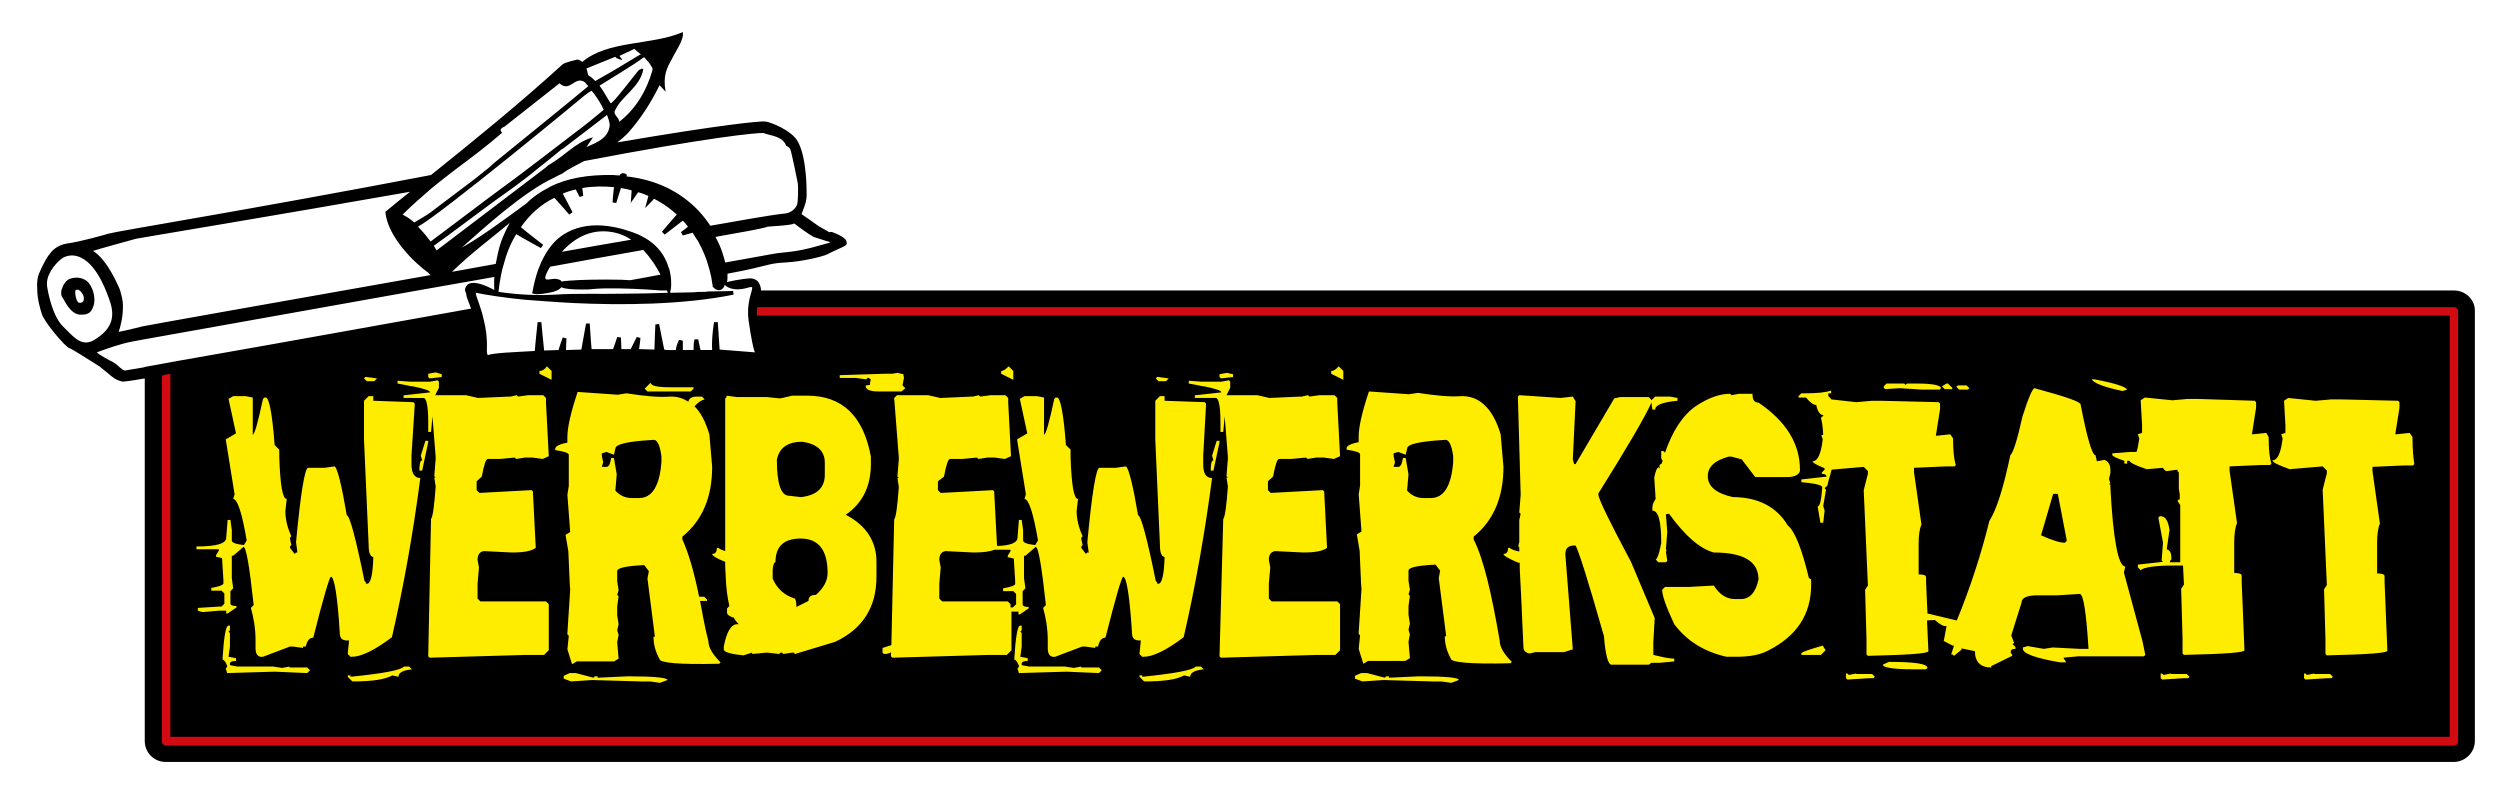
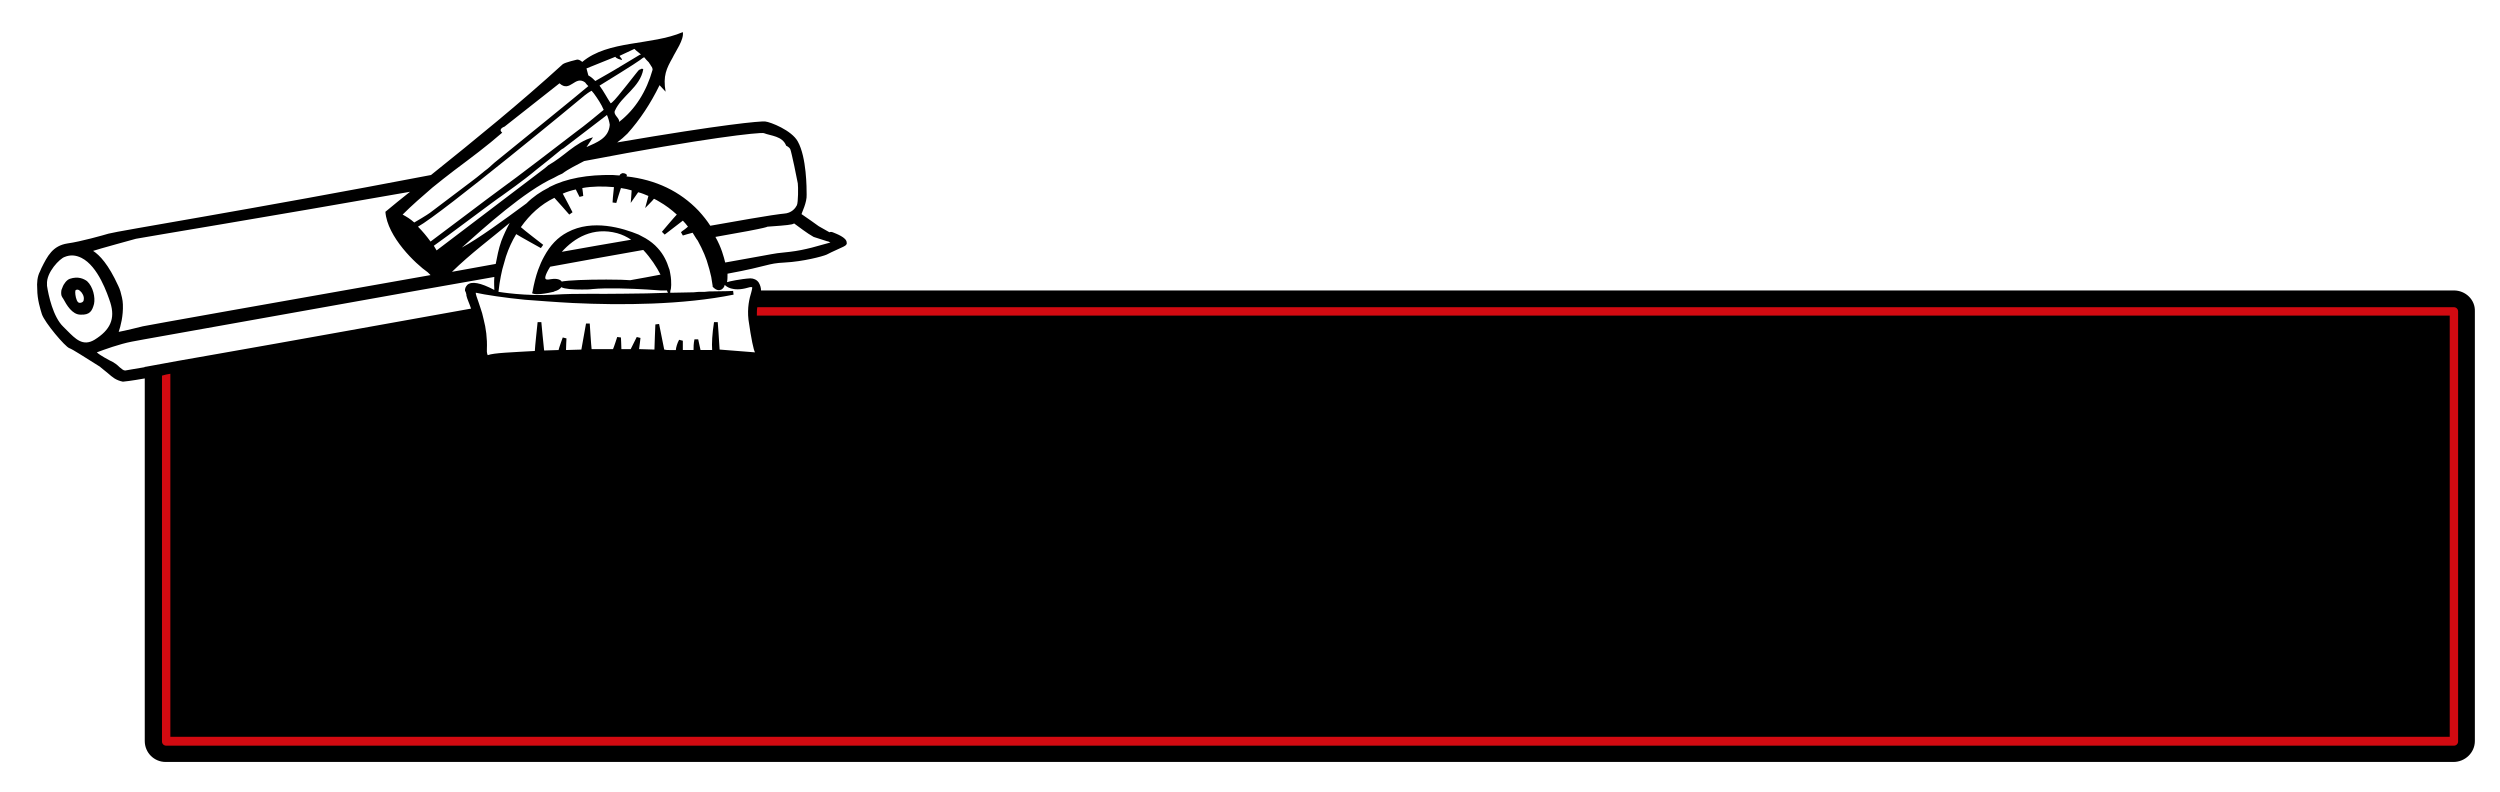
<svg xmlns="http://www.w3.org/2000/svg" version="1.1" x="0px" y="0px" viewBox="0 0 537.1 170.2" style="enable-background:new 0 0 537.1 170.2;" xml:space="preserve">
  <style type="text/css">
	.st0{fill:#D20A11;}
	.st1{fill:#FFED00;}
</style>
  <g id="Hintergrund">
</g>
  <g id="Vordergrund">
</g>
  <g id="Hilfslinien_anzeigen">
    <g>
      <path d="M527.2,62.4H163.5c0-0.6-0.2-1.2-0.5-1.7c-0.4-0.6-1.1-0.9-1.8-0.9c-1.9,0.1-4.8,0.7-4.9,0.8c0,0-0.1,0-0.1,0    c0.1-0.5,0.1-1.2,0.1-1.8c9.2-1.7,8.4-2.2,12.3-2.4c3.9-0.2,8.1-1.3,9-1.7c0,0,1-0.5,1-0.5l2.6-1.2c0.7-0.3,0.8-0.7,0.7-0.9    c0-1.1-2.3-1.9-3-2.2c-0.3-0.1-0.5-0.1-0.7,0c-0.2-0.1-2.3-1.3-2.3-1.3s-3.2-2.3-3.7-2.6c0-0.2,1.2-2.5,1.1-4.2    c0-1.3,0-8-1.9-11.4c-1.3-2.4-5.9-4.2-7-4.3c-1.1-0.1-9,0.6-31.8,4.5c0.8-0.6,1.5-1.2,2.2-1.9c2.7-3,5-6.5,6.9-10.4l1.3,1.4    c-0.6-3.4,0.2-5,1.5-7.3c0.6-1.3,2.5-3.9,2.2-5.5c-6.8,2.9-16,1.7-21.6,6.4c-0.5-0.4-0.8-0.5-1.1-0.5c0,0-2.6,0.6-3.1,1    c-9.1,8.3-18.7,16.1-28.3,23.8C54,45,25.4,49.6,23.3,50.2l0,0c-1,0.3-5.9,1.7-8.8,2.1c-3.2,0.5-4.3,2.7-5.6,5.3l-0.3,0.7    c-0.6,1.1-0.7,2.5-0.6,3.8C8,64.4,8.7,66.5,9,67.5c0.6,1.8,5,7,5.9,7.3c0.3,0.1,1.2,0.6,2.3,1.3l4.3,2.7c0,0,0.1,0.1,0.1,0.1    l1.6,1.3c0.9,0.8,1.7,1.5,3.2,1.8c0.2,0,1.9-0.2,4.7-0.7v77.9c0,2.5,2,4.5,4.5,4.5h491.5c2.5,0,4.6-2,4.6-4.5V66.9    C531.8,64.4,529.7,62.4,527.2,62.4z M174.8,50.9c0,0,2.8,0.9,2.8,0.9c0,0,0.4,0.1,0.4,0.1s0.2,0.1,0.4,0.2c-0.8,0.2-4,1.1-4,1.1    c-1.6,0.4-3,0.7-4.7,0.9l-2.7,0.3c-1.4,0.2-3.8,0.7-11.2,2c-0.3-1.2-0.8-3.2-2.1-5.5c12.7-2.2,10.9-2.2,11.2-2.2    c1.4-0.1,4.4-0.3,5.2-0.5c0,0,0.4-0.1,0.5-0.2C171.3,48.5,173.5,50.2,174.8,50.9z M164.1,28.6c1.5,0.6,4,0.6,4.8,2.7    c0,0,0.7,0.3,0.9,0.8c0.2,0.4,1.5,6.6,1.6,7.3c0.1,0.7,0.1,4.1-0.2,4.7c-0.3,0.6-1.1,1.7-2.8,1.8c-0.8,0.1-1.2,0-15.8,2.6    c-0.7-1.1-1.5-2.1-2.5-3.2c-4-4.2-9.2-6.7-15.5-7.4c0,0,0.1-0.3,0.1-0.3l-0.2-0.2c-0.3-0.2-0.6-0.2-0.8-0.2    c-0.2,0.1-0.5,0.2-0.6,0.5c-0.5,0-1-0.1-1.4-0.1c-5.4-0.1-10,0.7-13.7,2.6c0,0,0,0,0,0c0,0-0.1,0.1-0.1,0.1    c-1.8,0.9-3.4,2-4.8,3.4c-4.9,3.6-10.2,7.5-13.9,9.5C104,48.9,112.8,41,119,38.2c0.7-0.4,1.3-0.7,1.8-0.9c1.3-1,3.2-1.9,4.7-2.7    C151.6,29.6,163.1,28.4,164.1,28.6z M129.7,23.6c-1.7,1.4-4.1,3.4-5.9,4.7c-2.6,2-13.4,10.3-16.1,12.2    c-2.5,1.8-13.8,10.4-15.2,11.4c-0.8-1.1-1.7-2.2-2.7-3.2c5.1-2.8,35-27.5,35.8-28.2c0.4-0.3,0.9-0.7,1.5-1l0.5,0.6l0,0    C128.4,21.2,129.2,22.4,129.7,23.6z M107.9,42c0.8-0.6,4.3-3,7.4-5.6c1.8-1.4,3.5-2.8,4.6-3.7c0.5-0.4,0.8-0.7,1.1-0.8l9.4-7.2    c0.3,0.7,0.5,1.4,0.6,2.1c-0.2,2.9-2.8,3.8-5,4.8l1.4-2.1c-1.9,0.5-3.5,1.6-5.1,2.8c-1.4,1.1-2.9,2.3-4.5,3.2l-0.7,0.6L93.8,53.8    c-0.2-0.4-0.4-0.6-0.6-1C95.4,51.3,106.5,42.9,107.9,42z M109.5,47.9c-0.7,1.3-1.3,2.6-1.8,3.9c-0.6,1.7-0.9,3.4-1.2,4.9    c-3.1,0.6-6.3,1.1-9.4,1.7C101.1,54.5,105.4,51.3,109.5,47.9z M139.3,13.3c0.1,0.1,0.2,0.2,0.2,0.3c0,0,0.1,0.1,0.1,0.1    c0.1,0.2,0.2,0.3,0.3,0.5c0,0,0,0.1,0.1,0.1c0.1,0.2,0.2,0.4,0.2,0.7c-1.3,4.6-3.7,8.5-7.2,11.2c0.2-0.8-1.3-1.5-0.9-2.4    c1.4-3.2,5.4-5,6.1-8.9c-0.1-0.1-0.1-0.1-0.2-0.1c0,0,0,0,0,0c0-0.2-0.5,0.2-0.7,0.2c-0.2,0.1-4.8,6.2-5.7,6.9    c-0.1,0.1-0.2,0.2-0.4,0.3c-0.8-1.2-1.5-2.6-2.4-3.8c1-0.6,8.1-5,8.7-5.5c0.3-0.2,0.6-0.5,0.9-0.6C138.7,12.7,139,13,139.3,13.3z     M132.2,12.2c0.2,0.4,1.1,0.6,1.4,0.7c0.1-0.3-0.4-0.6-0.5-0.9l3.2-1.5c0.2,0.2,0.5,0.5,0.8,0.7c0,0,0,0,0,0    c0.2,0.2,0.4,0.3,0.6,0.5c-0.1,0-0.2,0.1-0.3,0.1c-0.7,0.4-6.1,3.7-6.7,4c-0.5,0.3-2.3,1.3-2.8,1.6c-0.5-0.5-0.8-0.8-1.5-1.2    l-0.4-1.5L132.2,12.2z M92.9,40.3c1.5-1.2,3.1-2.5,4.7-3.7c3.6-2.7,7.1-5.3,10.3-8.1c-1-0.8,0.5-1.3,0.5-1.3l11.8-9.3    c2.3,2.1,3.3-1.8,5.5-0.2c0.2,0.3,0.4,0.5,0.7,0.8c-2.1,1.8-14.7,12-19.5,15.9c-0.8,0.6-1.9,1.7-2.2,1.9c-0.6,0.4-1.8,1.5-3.3,2.6    c-3.6,2.7-8.6,6.5-9,6.8c-0.5,0.4-3.2,2-3.4,2.1c-0.9-0.8-1.6-1.2-2.5-1.7C88.5,44.1,90.7,42.2,92.9,40.3z M29.2,51.3    c2.1-0.4,28.8-4.8,58.9-10.1c-1.8,1.4-3.6,2.9-5.3,4.3c0.4,5.4,6.5,11.2,9.1,13c0.2,0.2,0.4,0.4,0.6,0.6    C60.2,64.8,31,70,30.7,70.1c0,0-4,1-5.2,1.2c0.4-1.2,1-3.4,0.9-5.9c0-0.5-0.1-1-0.2-1.5c-0.2-0.9-0.4-1.7-0.8-2.5    c-2.1-4.6-4-6.6-5.4-7.5C20.8,53.6,29.2,51.3,29.2,51.3z M14.4,71c0,0-0.8-0.8-0.8-0.8c-2.2-2.1-3.2-6.8-3.5-8.8l0-0.3    c-0.2-2.6,2.8-5.6,3.8-5.9c1.2-0.5,2.4-0.4,3.6,0.2c3.6,1.8,5.6,7.8,6.2,9.6c1.1,3.5,0,5.9-3.4,8C17.8,74.5,16.2,72.8,14.4,71z     M100.2,63.3c0,0.1,0,0.1,0,0.2c0.1,0.4,0.2,0.7,0.4,1.2c0.2,0.5,0.4,1,0.6,1.6c-19.6,3.5-39.4,7.1-53.7,9.6    c-6.9,1.2-12.5,2.2-16.2,2.9c-0.1,0-0.2,0-0.3,0.1c-2.5,0.4-4,0.7-4.1,0.7c-0.4,0-0.7-0.3-1.2-0.7c0,0,0,0,0,0    c-0.5-0.5-1.1-1-2.2-1.5c-0.8-0.4-1.4-0.8-1.9-1.1c-0.3-0.2-0.6-0.4-0.8-0.6c1.6-0.6,4.9-1.8,7.5-2.3c0.1,0,1.1-0.2,2.7-0.5    c7.9-1.4,31.9-5.7,58.2-10.4c5.6-1,11.3-2,17-3c-0.1,1.3,0,2.3,0,2.8c-3-1.6-4.9-1.9-5.8-1.1c-0.2,0.2-0.3,0.4-0.4,0.6    c-0.1,0.2-0.1,0.4-0.1,0.7v0C100.1,62.7,100.1,63,100.2,63.3z M154.6,75.1c-0.1-2-0.4-5.9-0.4-5.9l-0.8,0c-0.4,2.6-0.5,4.6-0.4,6    l-2.5,0c-0.2-0.9-0.5-2.3-0.5-2.3l-0.8,0c-0.2,0.9-0.2,1.7-0.2,2.3l-2.3,0c0-0.7,0-2,0-2l-0.8-0.2c-0.2,0.4-0.4,0.8-0.5,1.2    c-0.1,0.4-0.2,0.7-0.2,1l-1.4,0c-0.4,0-0.7,0-1.1-0.1c-0.1-0.6-1.1-5.5-1.1-5.5l-0.8,0.1c0,0-0.2,4.7-0.2,5.4    c-1.1,0-2.2-0.1-3.3-0.1c0.1-0.6,0.3-2.4,0.3-2.4l-0.8-0.2c0,0-1.1,2.2-1.3,2.6c-0.4,0-1.5,0-2,0c0-0.6-0.1-2.5-0.1-2.5l-0.8-0.1    c0,0-0.7,2.2-0.9,2.6c-1.5,0-3,0-4.6,0c-0.1-0.7-0.4-5.5-0.4-5.5l-0.8,0c0,0-0.9,5-1,5.6c-0.5,0-2.7,0.1-3.3,0.1    c0-0.6,0.1-2.5,0.1-2.5l-0.8-0.2c0,0-0.8,2.2-0.9,2.7c-0.4,0-2.5,0.1-3.1,0.1c-0.1-0.7-0.6-6.1-0.6-6.1l-0.8,0    c0,0-0.6,5.6-0.6,6.2c-5,0.3-8.8,0.4-10.1,0.9c-0.1,0-0.2-0.7-0.2-0.7c0-0.1,0-0.5,0-0.6c0.1-2.3-0.2-4.5-0.7-6.4    c-0.2-0.9-0.4-1.7-0.7-2.5c-0.1-0.4-0.3-0.8-0.4-1.2c-0.3-0.8-0.6-1.7-0.6-2c0,0,0,0,0.1,0c1.7,0.4,6.3,1.1,10.5,1.5    c2.8,0.2,6.4,0.5,10.3,0.7c10.4,0.5,23.7,0.4,34.5-1.8l-0.1-0.8c-0.1,0-1.7,0.1-4.4,0.1c-0.5,0-1.1,0-1.7,0.1c-0.2,0-0.3,0-0.5,0    c-0.6,0-1.2,0-1.9,0.1c0,0-0.1,0-0.1,0c-1.5,0-3.2,0.1-4.9,0.1c0-0.1,0-0.2,0-0.3c0-0.2,0.1-0.4,0.1-0.4c0,0,0.1-0.4,0.1-1    c0-0.6,0-1.4-0.2-2.4c-0.1-0.4-0.1-0.8-0.3-1.2c-0.4-1.3-1.1-2.9-2.4-4.3c-0.7-0.8-1.6-1.5-2.6-2.1c-0.5-0.3-1-0.5-1.5-0.8    c-3.4-1.4-9.9-3.4-15.3-0.5c-2.1,1.1-3.7,2.8-5,5.2c-0.5,0.9-0.9,1.8-1.3,2.9c-0.5,1.4-0.9,3-1.2,4.7l0,0l-0.1,0.3l0.3,0.1    c0.1,0.1,1.3,0.3,4.3-0.4c0.1,0,0.2-0.1,0.2-0.1c0.8-0.2,1.3-0.6,1.5-0.9c0.7,0.4,2.5,0.5,4.4,0.5c0.8,0,1.6,0,2.3-0.1    c3-0.3,8.4-0.1,11.7,0.1c1.7,0.1,2.9,0.2,2.9,0.2l0.7,0l0.7,0c0,0.1,0.1,0.3,0.2,0.5c-3,0.1-6.2,0.2-9.5,0.2    c-5,0.1-10.2-0.1-14.8,0.2c-6.2,0.4-12.1-0.6-12.1-0.6c0,0,0-0.1,0-0.1c0.1-1.1,0.3-2.2,0.5-3.3c0.2-1,0.4-1.9,0.7-2.8    c0.1-0.5,0.3-0.9,0.4-1.4c0.6-1.8,1.3-3.3,2.2-4.8c0.6,0.4,5.3,3,5.3,3l0.5-0.7c0,0-4.3-3.3-4.8-3.8c1.9-2.7,4.3-4.9,7.2-6.3    c0.4,0.4,3.2,3.6,3.2,3.6l0.7-0.5c0,0-1.7-3.3-2.1-4c0.9-0.4,1.9-0.7,2.8-0.9c0.2,0.4,0.8,1.6,0.8,1.6l0.8-0.2    c0,0-0.1-1.2-0.2-1.7c2.2-0.4,4.5-0.4,6.8-0.2c-0.2,1.6-0.3,3.2-0.3,3.3l0.8,0.1c0,0,0.8-2.7,1-3.2c0.8,0.1,1.6,0.3,2.3,0.5    c0,0.4-0.2,2.7-0.2,2.7s1.4-2,1.6-2.3c0.8,0.2,1.5,0.5,2.2,0.8c-0.1,0.4-0.7,2.6-0.7,2.6s1.7-1.7,1.9-2c0.4,0.2,0.8,0.4,1.1,0.6    c1.4,0.8,2.6,1.7,3.8,2.8c-0.5,0.5-3.2,3.7-3.2,3.7l0.6,0.6c0,0,0,0,0,0c0.1-0.1,3.4-2.6,3.9-3c0.4,0.4,0.8,0.9,1.1,1.3    c-0.3,0.3-1,0.8-1.3,1c-0.1,0.1-0.2,0.2-0.2,0.2l0.4,0.7c0,0,1.6-0.5,2.1-0.6c0.4,0.6,0.7,1.2,1.1,1.7c1.1,2,1.9,3.9,2.3,5.5    c0.3,0.9,0.4,1.6,0.6,2.3c0.2,1.2,0.3,1.9,0.3,1.9l0,0.2l0.1,0.1c0.8,0.8,1.4,0.7,1.8,0.5c0.3-0.2,0.6-0.5,0.7-1    c0,0,0.1,0.1,0.1,0.1c0.1,0.1,1.5,1.5,4.9,0.5c0.6-0.2,0.8-0.1,0.9-0.1c0,0.1,0,0.4-0.1,0.7c0,0.1-0.1,0.3-0.1,0.4    c-0.4,1.3-0.9,3.3-0.6,5.9c0.6,4.2,1.1,6.5,1.4,7L154.6,75.1z M138.2,53.7c1.6,1.7,2.9,3.7,3.7,5.3c-2.1,0.4-4.2,0.8-6.5,1.2    c-0.6,0-1.3-0.1-2-0.1c-4.1-0.1-8.8,0-11.2,0.2c-0.8,0.1-1.2,0.1-1.5,0.2c-0.4-0.6-1.5-0.7-2.5-0.5c-0.5,0.1-0.9,0.1-1-0.1    c-0.1-0.1-0.2-0.7,1-2.6C125.2,56,132,54.8,138.2,53.7z M120.7,54.1c2.7-3,6.7-5.4,11.9-4c1.1,0.3,2.1,0.8,3,1.4    C130.8,52.3,125.8,53.2,120.7,54.1z M15,59.9c-0.6,0.2-1.3,1-1.6,1.9l-0.2,0.5c-0.1,0.6-0.1,1.2,0.2,1.6l0.2,0.3    c0.7,1.3,1.9,3.4,3.7,3.4c2,0.1,2.5-0.8,2.9-2.3c0.3-1.4-0.2-3.7-1.5-4.9C18,59.9,16.8,59.3,15,59.9z M17.5,65    c-0.3,0.1-0.7,0.2-1-0.5c-0.3-0.7-0.4-1.7-0.3-2.1c0.3-0.3,0.7-0.2,1,0.1c0.5,0.4,0.9,1.2,0.8,1.8C18,64.7,17.8,64.9,17.5,65z" />
      <path class="st0" d="M527.2,66H162.7c-0.1,0.5-0.1,1.2-0.1,1.8h363.7v90.5H36.6v-78c-0.6,0.1-1.2,0.2-1.8,0.4v78.6    c0,0.5,0.4,0.9,0.9,0.9h491.5c0.5,0,0.9-0.4,0.9-0.9V66.9C528.1,66.4,527.7,66,527.2,66z" />
-       <path class="st1" d="M86.8,143.2c-0.7,0.8-4.6,1.5-11.5,2.2v-0.3h-0.6v0.3l1,1c4.2,0,7-0.4,8.6-1.3l1.3,0.3c0-0.9,1-1.4,2.9-1.6    l-0.6-0.6H86.8z M80.4,81.9l0.6-0.6L78.8,81h-0.3l-0.3,0.3l0.6,0.6H80.4z M88.4,99.8v-1.9L89.1,87v-0.3l-0.3-0.3l-8.6-0.3v-1h-1    l-1,1v8.3l1,22.7c0,1.6,0.3,2.4,1,2.6c-0.1,3.8-0.6,5.7-1.3,5.7h-0.3v-0.3l-0.3-0.3c-1.9-9.4-3.2-14.1-3.8-14.1    c-1.1-6.5-2-10.1-2.6-10.5l-2.2,0.3h-3.5c-0.7,0-1.6,5.3-2.6,16l0.3,2.2h-0.3l-0.3,0.3l-1-1.3v-0.3l0.3-0.3l-0.3-1.3v-0.3l0.3-0.3    c-0.9-1.9-1.3-3.8-1.3-5.4l0.3-2.6c-0.9,0-1.4-3-1.6-9v-1.6l-1-1c-0.5-6.8-1.2-10.2-1.9-10.2h-0.3l-0.3,0.3    c-1.1,5.1-1.8,7.6-2.2,7.7v-8l-1.6-0.3h-2.6l-1,0.6l1.6,7.4l-2.2,1.3l1.9,11.8l-0.3,1c0.9,0,1.9,3,2.9,8.9l-0.6,1    c-1.7-0.2-2.6-0.5-2.6-1v-2.2l-0.3-2.2h-0.6l-0.3,3.8c0,1.3-2.1,1.9-6.4,1.9v0.6h4.8v0.3l-0.6,1v0.3l1.3,0.3l0.3,4.8v0.6    c0,0.4-0.9,0.7-2.6,1v0.6h2.2l0.6,0.6v2.2l-0.6,0.6h-0.3l-4.8,0.3v0.6l1,0.3l3.5-0.3h1.6v0.6h0.3l1.9-1.3v-0.3    c-0.9,0-1.3-0.2-1.3-0.6V127l0.6-0.6l-0.3-2.2v-4.8h0.3l2.2-1.9c0.6,0,1.3,4.2,2.2,12.5l-0.6,0.6c0.6,2.1,1,4.4,1,7v1.6    c0,1.1,0.3,1.7,1,1.9h0.6l5.8-2.2h0.6l2.2,0.3v-0.3h0.6c0.3-1.3,0.8-1.9,1.6-1.9c2.2-8.7,3.5-13.1,3.8-13.1c0.7,0,1.4,4,1.9,12.1    c0,1.1,0.5,1.6,1.6,1.6H75l-0.3,2.9l0.6,0.6h0.3c2,0,4.9-1.4,8.6-4.2c2.6-11.3,4.6-22.7,6.1-34.2C89.1,102.7,88.4,101.7,88.4,99.8    z M90.4,97.9l0.3,1c-0.4,0-0.6,0.7-0.6,2.2h0.6L92,95v-0.3h-0.6L90.4,97.9z M62.2,143.2l-1.6,0.3l-1.9-0.3H51l-1.6-0.3v-0.3    c0-0.4,0.4-0.6,1.3-0.6v-0.6l-1.6-0.3l0.3-2.2v-2.9l-0.3-0.3l0.3-0.3v-1h-0.3c-0.6,0-1,2.4-1.3,7.3c0.3,0,0.6,0.4,1,1.3v0.3    l-0.3,0.3l0.3,1l10.2-0.3l7,0.3l0.6-0.6l-0.6-0.6H62.2z M115.9,79.7v0.6l2.6,1.3v-1.9l-1-1C117,79.4,116.5,79.7,115.9,79.7z     M103.5,102.4c0.5-2.6,0.9-3.8,1.3-3.8h2.6l3.2-0.3l0.3,0.3l1.9-0.3h1.6l2.2,0.3l1.3-0.6l-0.6-11.5v-1l-0.6-0.6h-3.2l-2.2,0.3    l-0.3-0.3l-1.3,0.3h-0.3l-6.7,0.3l-2.6-0.6h-6.6l0.8-1.6v-1.3l-0.3-0.3l-1.6,0.3h-3.2l-0.6,0l-0.5,0l-2.7-0.2v0.6    c1,0.2,1.8,0.3,2.6,0.5c0.3,0.1,0.5,0.1,0.7,0.1c2.4,0.5,3.7,0.9,3.7,1.3l-5.4,0.6h-0.3v0.6H91c0.6,0,1,1.7,1,5.1v2.2h0.6l0.3-3.2    v-0.3l0.7,8.9v0.3l-0.3,3.8l0.3,0.3h-0.3l0.3,1.9c-0.3,4.1-0.6,6.5-1,7L92,141l0.3,0.3l20.8-0.6h3.8l1-1v-9.9l-0.6-0.6h-14.1    l-0.6-0.6v-3.2l0.3-3.5l-0.3-1.6c0-1.1,0.4-1.7,1.3-1.9l6.1,0.3c2.5,0,4.2-0.3,5.1-1l-0.6-11.8v-0.3l-0.3-0.3l-11.2,0.6l-0.6-0.6    v-1.9L103.5,102.4z M94.9,81v-0.6L93.6,80L92,80.3V81l0.3,0.3L94.9,81z M135.1,145.3h-0.3l-6.4,0.3v-0.3h-0.6l-0.3,0.3l-3.8-1    h-1.3l-1.3,0.6v0.6l1.6,0.6l4.5-0.3l10.5,0.3h1.9l2.2,0.3l1.6-0.6C143.4,145.6,140.6,145.3,135.1,145.3z M150.4,129.1h1.5v-0.3    l-0.6-0.6h-1.1c-1.1-5.4-2.3-9.5-3.6-12.3v-0.6c4.3-3.5,6.4-8.5,6.4-15l-0.6-7c-0.8-2.6-1.8-4.7-3.2-6c0.8-0.9,1.6-1.4,2.2-1.5    l-0.6-0.6h-1c-1.1,0-1.7,0.3-1.9,1v0.1c-1.1-0.7-2.3-1.1-3.6-1.1h-0.3c-2.4,0.2-5.5-0.1-9.4-0.7l-1.9,0.3l-8.6-0.6    c-1.5,4.5-2.2,7.7-2.2,9.6v1.3c-1.7,0.3-2.6,0.8-2.6,1.3v0.3c1.9,0.3,2.9,0.6,2.9,1v6.7l-0.3,1.9l0.6,8l-1,0.6l0.6,3.5l0.3,6.9    c0,0.4,0.1,0.9,0.1,1.4l-0.6,9.3v0.3l0.3,0.3l-0.3,2.9l1,3.2l1-0.6h8l1-0.6l-0.3-3.5l0.3-1.6l-0.3-1l0.3-1.3l-0.3-1.9v-1.9    l0.3-2.2l-0.3-0.3l0.3-1l-0.3-1.9v-2.2c0-0.7,1.9-1.1,5.8-1.3l1,1.3l-0.3,1.6l1.6,12.5h-0.3c0,1.6,0.4,3.2,1.3,4.8    c0,0.8,4.2,1.2,12.5,1h0.3l0.3-0.3c-1.7-1.7-2.6-3.2-2.6-4.5C151.3,134.3,150.9,131.6,150.4,129.1z M142.1,99.3    c-0.4,5.1-2,7.7-4.8,7.7h-1.6c-1.3,0-2.5-0.5-3.5-1.6l0.3-3.5l-0.6-3.5h-0.6c-0.2,1.3-0.5,1.9-1,1.9h-1l0.3-1l-0.3-1.3v-0.6l1-0.3    l1.6,0.6l0.3-1.3c0-1,2.8-1.6,8.3-1.9c0.7,0,1.3,1.2,1.6,3.5V99.3z M194.5,83.4l-0.6-0.6l0.3-1.6v-0.3l-0.1-0.1v-0.4l-1.3-0.3    l-1.1,0.2H190l-9.6,0.3v0.6h3.5l2.2,0.3l0.3-0.3h0.3l0.3,0.3l0.1,0c-0.1,0.3-0.2,0.7-0.2,1.2l-0.9,0.1v0.3c0.1,0.6,1,1,2.6,1h5.1    L194.5,83.4z M181.7,110.6c3.6-2.5,5.4-6.1,5.4-10.9v-1.6C185.5,89.4,181,85,173.4,85h-3.2l-2.6,0.6l-2.9-0.3h-6.4l-2.2-0.3v0.3    l-0.3,0.3v32.6l0,0.2c-0.6-0.2-1.1-0.4-1.5-0.7h-0.3c0,0.9-0.3,1.3-1,1.3c0,0.4,1,1,2.8,1.7c0,1,0,1.9,0.1,2.8v0.2h0    c0.1,2.7,0.4,4.8,0.8,6.5l-0.5,0.5v1c0,0.3,0.4,0.6,1.3,1l0.1-0.1c0.3,0.6,0.7,1.1,1.1,1.5h-0.3c-1.3,0-2.3,1.6-2.9,4.8v0.6    c0,0.6,1.4,1,4.2,1.3l1.9-0.6v0.3l3.2-0.3l2.6,0.3l0.3-0.3h0.3l0.3,0.3l1.9-0.3h0.3l0.3,0.3l8.6-2.6c6-2.8,8.9-7.5,8.9-14v-2.9    C188.4,116.5,186.2,112.9,181.7,110.6z M172.4,94.9c3.2,0.5,4.8,2,4.8,4.5v2.6c0,2.8-1.7,4.4-5.1,4.8l-2.6-0.3    c-1.7,0-2.6-2.6-2.6-7.7C167.4,96.2,169.2,94.9,172.4,94.9z M175.3,127.8c-1.1,0-1.6,0.4-1.6,1.3l-2.6,1.3c0-1.3-0.2-1.9-0.6-1.9    c-2.1-0.7-3.6-2.1-4.5-4.2v-1.9c0.1-1.1,0.3-1.6,0.6-1.6c0-3.4,1.8-5.1,5.4-5.1c3.8,0,5.8,2.4,5.8,7.4    C177.8,124.7,177,126.3,175.3,127.8z M148.4,84.1l0.6-0.6v-0.3H144c-2.8,0-4.2-0.3-4.2-1l-1.3,1.3l0.6,0.6H148.4z M217.7,79.7    l-1-1c-0.6,0.6-1.1,1-1.6,1v0.6l2.6,1.3V79.7z M258.5,99.8v-1.9l0.6-10.9v-0.3l-0.3-0.3l-8.6-0.3v-1h-1l-1,1v8.3l1,22.7    c0,1.6,0.3,2.4,1,2.6c-0.1,3.8-0.6,5.7-1.3,5.7h-0.3v-0.3l-0.3-0.3c-1.9-9.4-3.2-14.1-3.8-14.1c-1.1-6.5-2-10.1-2.6-10.5l-2.2,0.3    h-3.5c-0.7,0-1.6,5.3-2.6,16l0.3,2.2h-0.3l-0.3,0.3l-1-1.3v-0.3l0.3-0.3l-0.3-1.3v-0.3l0.3-0.3c-0.9-1.9-1.3-3.8-1.3-5.4l0.3-2.6    c-0.9,0-1.4-3-1.6-9v-1.6l-1-1c-0.5-6.8-1.2-10.2-1.9-10.2h-0.3l-0.3,0.3c-1.1,5.1-1.8,7.6-2.2,7.7v-8l-1.6-0.3h-2.6l-1,0.6    l1.6,7.4l-2.2,1.3l1.9,11.8l-0.3,1c0.9,0,1.9,3,2.9,8.9l-0.6,1c-1.7-0.2-2.6-0.5-2.6-1v-2.2l-0.3-2.2h-0.6l-0.3,3.8    c0,1.1-1.5,1.7-4.4,1.8l-0.6-11.4v-0.3l-0.3-0.3l-11.2,0.6l-0.6-0.6v-1.9l1.3-1c0.5-2.6,0.9-3.8,1.3-3.8h2.6l3.2-0.3l0.3,0.3    l1.9-0.3h1.6l2.2,0.3l1.3-0.6l-0.6-11.5v-1l-0.6-0.6h-3.2l-2.2,0.3l-0.3-0.3l-1.3,0.3h-0.3l-6.7,0.3l-2.6-0.6h-6.7l-0.6,0.6    l1,12.8v0.3l-0.3,3.8l0.3,0.3h-0.3l0.3,1.9c-0.3,4.1-0.6,6.5-1,7l-0.6,27l-1.9,0.6v1l0.3,0.3c0.7,0,1.2-0.1,1.5-0.4l0,0.9l0.3,0.3    l20.8-0.6h3.8l1-1v-8.3h1.5v0.6h0.3l1.9-1.3v-0.3c-0.9,0-1.3-0.2-1.3-0.6V127l0.6-0.6l-0.3-2.2v-4.8h0.3l2.2-1.9    c0.6,0,1.3,4.2,2.2,12.5l-0.6,0.6c0.6,2.1,1,4.4,1,7v1.6c0,1.1,0.3,1.7,1,1.9h0.6l5.8-2.2h0.6l2.2,0.3v-0.3h0.6    c0.3-1.3,0.8-1.9,1.6-1.9c2.2-8.7,3.5-13.1,3.8-13.1c0.7,0,1.4,4,1.9,12.1c0,1.1,0.5,1.6,1.6,1.6h0.3l-0.3,2.9l0.6,0.6h0.3    c2,0,4.9-1.4,8.6-4.2c2.6-11.3,4.6-22.7,6.1-34.2C259.1,102.7,258.5,101.7,258.5,99.8z M218.2,129.9l-0.6,0.6h-0.3l-0.2,0v-0.7    l-0.6-0.6h-14.1l-0.6-0.6v-3.2l0.3-3.5l-0.3-1.6c0-1.1,0.4-1.7,1.3-1.9l6.1,0.3c2,0,3.5-0.2,4.5-0.6h3.4v0.3l-0.6,1v0.3l1.3,0.3    l0.3,4.8v0.6c0,0.4-0.9,0.7-2.6,1v0.6h2.2l0.6,0.6V129.9z M250.5,81.9l0.6-0.6l-2.2-0.3h-0.3l-0.3,0.3l0.6,0.6H250.5z     M232.3,143.2l-1.6,0.3l-1.9-0.3h-7.7l-1.6-0.3v-0.3c0-0.4,0.4-0.6,1.3-0.6v-0.6l-1.6-0.3l0.3-2.2v-2.9l-0.3-0.3l0.3-0.3v-1h-0.3    c-0.6,0-1,2.4-1.3,7.3c0.3,0,0.6,0.4,1,1.3v0.3l-0.3,0.3l0.3,1l10.2-0.3l7,0.3l0.6-0.6l-0.6-0.6H232.3z M256.9,143.2    c-0.7,0.8-4.6,1.5-11.5,2.2v-0.3h-0.6v0.3l1,1c4.2,0,7-0.4,8.6-1.3l1.3,0.3c0-0.9,1-1.4,2.9-1.6l-0.6-0.6H256.9z M260.4,97.9    l0.3,1c-0.4,0-0.6,0.7-0.6,2.2h0.6L262,95v-0.3h-0.6L260.4,97.9z M286,79.7v0.6l2.6,1.3v-1.9l-1-1C287,79.4,286.5,79.7,286,79.7z     M264.9,81v-0.6l-1.3-0.3l-1.6,0.3V81l0.3,0.3L264.9,81z M273.5,102.4c0.5-2.6,0.9-3.8,1.3-3.8h2.6l3.2-0.3l0.3,0.3l1.9-0.3h1.6    l2.2,0.3l1.3-0.6l-0.6-11.5v-1l-0.6-0.6h-3.2l-2.2,0.3l-0.3-0.3l-1.3,0.3h-0.3l-6.7,0.3l-2.6-0.6h-6.6l0.8-1.6v-1.3l-0.3-0.3    l-1.6,0.3h-3.2l-0.6,0l-0.5,0l-2.7-0.2v0.6c1,0.2,1.8,0.3,2.6,0.5c0.3,0.1,0.5,0.1,0.7,0.1c2.4,0.5,3.7,0.9,3.7,1.3l-5.4,0.6h-0.3    v0.6h4.5c0.6,0,1,1.7,1,5.1v2.2h0.6l0.3-3.2v-0.3l0.7,8.9v0.3l-0.3,3.8l0.3,0.3h-0.3l0.3,1.9c-0.3,4.1-0.6,6.5-1,7L262,141    l0.3,0.3l20.8-0.6h3.8l1-1v-9.9l-0.6-0.6h-14.1l-0.6-0.6v-3.2l0.3-3.5l-0.3-1.6c0-1.1,0.4-1.7,1.3-1.9l6.1,0.3    c2.5,0,4.2-0.3,5.1-1l-0.6-11.8v-0.3l-0.3-0.3l-11.2,0.6l-0.6-0.6v-1.9L273.5,102.4z M316.6,115.9v-0.6c4.3-3.5,6.4-8.5,6.4-15    l-0.6-7c-1.6-5.3-4.3-8.1-8.1-8.2h-0.3c-2.4,0.2-5.5-0.1-9.4-0.7l-1.9,0.3l-8.6-0.6c-1.5,4.5-2.2,7.7-2.2,9.6v1.3    c-1.7,0.3-2.6,0.8-2.6,1.3v0.3c1.9,0.3,2.9,0.6,2.9,1v6.7l-0.3,1.9l0.6,8l-1,0.6l0.6,3.5l0.3,6.9c0,0.4,0.1,0.9,0.1,1.4l-0.6,9.3    v0.3l0.3,0.3l-0.3,2.9l1,3.2l1-0.6h8l1-0.6l-0.3-3.5l0.3-1.6l-0.3-1l0.3-1.3l-0.3-1.9v-1.9l0.3-2.2l-0.3-0.3l0.3-1l-0.3-1.9v-2.2    c0-0.7,1.9-1.1,5.8-1.3l1,1.3l-0.3,1.6l1.6,12.5h-0.3c0,1.6,0.4,3.2,1.3,4.8c0,0.8,4.2,1.2,12.5,1h0.3l0.3-0.3    c-1.7-1.7-2.6-3.2-2.6-4.5C320.4,127.2,318.7,120,316.6,115.9z M312.2,99.3c-0.4,5.1-2,7.7-4.8,7.7h-1.6c-1.3,0-2.5-0.5-3.5-1.6    l0.3-3.5l-0.6-3.5h-0.6c-0.2,1.3-0.5,1.9-1,1.9h-1l0.3-1l-0.3-1.3v-0.6l1-0.3l1.6,0.6l0.3-1.3c0-1,2.8-1.6,8.3-1.9    c0.7,0,1.3,1.2,1.6,3.5V99.3z M305.1,145.3h-0.3l-6.4,0.3v-0.3h-0.6l-0.3,0.3l-3.8-1h-1.3l-1.3,0.6v0.6l1.6,0.6l4.5-0.3l10.5,0.3    h1.9l2.2,0.3l1.6-0.6C313.5,145.6,310.7,145.3,305.1,145.3z M355.2,140.7v-2.8l0.3-5.1l-5.1-12.1c-4.7-8.8-7-13.6-7-14.4V106    c6.2-9.9,10-16.4,11.4-19.5L355,88h0.6c0-1,1.6-1.6,4.8-1.9v-0.6l-1.6-0.3h-3.2l-0.8,0.8v-0.1l-0.6-0.6h-6.1l-1.3,0.3l-8.3,14.1    h-0.3l-0.3-1l0.6-12.5l-0.6-1l-2.6,0.3l-8.9-0.6l-0.3,0.3l0.6,21.1l-0.3,3.8l0.3,0.3l-0.3,1.3v4.8c-0.1,0.3-0.2,0.6-0.2,0.9    l0.2,0.2v0.9c-0.9-0.2-1.6-0.4-2.1-0.8H324c0,0.9-0.3,1.3-1,1.3c0,0.4,1.1,1,3.2,1.9c0.1,0,0.2,0,0.3,0l0,1l0,0.2l0.4,8l0.1,2.4    l0.3,6.6c0,0.6,0.4,1.1,1.3,1.3l1.3-0.3h6.1l1.9-0.6l-1.6-20.4c0-1.3,0.6-1.9,1.9-1.9h0.3c0.6,1,2.7,7.5,6.1,19.5    c0.3,4,0.9,6.1,1.6,6.1h8c0.2-0.1,0.4-0.2,0.5-0.4h1.8l3.2-0.3v-0.6h-0.3C358.2,141.4,356.8,141.1,355.2,140.7z M387,140.4v0.3    h4.2l1-1l-0.6-1C388.5,139.6,387,140.1,387,140.4z M388.9,124.4l-0.3-0.3c-1.5-6.2-3-10-4.5-11.2c-2.4-4-6.4-6.1-11.8-6.1    c-3.6-0.8-5.4-2.3-5.4-4.5c0-2,1.5-3.4,4.5-4.2h0.6l2.2,0.6l2.9,3.8h6.7c1.6,0,2.6-0.4,2.9-1.3v-0.3c0-5.6-3-10.4-8.9-14.4    c-0.9,0-1.3-0.6-1.3-1.9h-2.9l-1.6,0.3l-0.3-0.3c-2.3,0-4.7,0.9-7.3,2.6c-2.9,2-5.1,5.4-6.7,10.1c-0.1-0.3-0.3-0.4-0.5-0.4h-0.3    v1.6l0.3,0.5c-0.1,0.2-0.1,0.4-0.2,0.6c-0.3,0.1-0.5,0.3-0.5,0.6l0.2,0.5c0,0,0,0,0,0l-0.3-0.3c-0.4,0-0.7,0.7-1,2.2l0.3,4.6    c-0.5,0.7-0.7,1.3-0.7,1.9v0.6c1.3,0,1.9,2.3,1.9,7c-0.1,0.4-0.2,0.7-0.2,1c-0.1,0.3-0.2,0.6-0.2,0.8c-0.3,1.1-0.6,1.7-0.8,1.7    l0.6,0.6h1.6l0.3-0.3l-0.3-2h0.1V118c-0.1,0-0.1,0-0.1,0l0.3-3.7l-0.3-3.8l0,0l0.4-0.1h0.3c3.4,4.7,6.6,7.5,9.6,8.3    c6.4,0,9.6,1.9,9.6,5.8c-0.6,2.8-1.9,4.2-3.8,4.2h-1.3c-1.8,0-3.3-1-4.5-2.9l-5.4,0.3h-5.1l-0.6,0.6c0,1.2,0.8,3.6,2.6,7.4    c2.7,3.6,6.4,5.9,11.2,7h2.2c2.7,0,5-0.4,6.7-1.3c6.2-3.1,9.3-7.8,9.3-14.1V124.4z M398.8,144.7l-1.6,0.3l-0.3-0.3h-0.3v1l0.3,0.3    l4.7-0.3h0.9l0.3-0.3l-0.6-0.6H398.8z M456,84l1-0.3c-0.3-0.6-2.7-1.4-7-2.2h-0.6C449.8,82.3,452.1,83.2,456,84z M419.2,83.7    l0.3-0.3l-1-1h-0.3l-1,0.6l0.6,0.6H419.2z M422.8,83.7l0.3-0.3l-0.6-0.6h-1.9l-0.3,0.3l0.6,0.6H422.8z M456.3,123l0.3-1.3    c-1.5,0-2.6-5.6-3.2-16.9v-0.6l-0.3-0.3h0.3l-0.3-1l0.3-1.3V101c0-1.1-0.4-1.9-1.3-2.2l-1.6,0.3l-0.3-1.3c-0.7,0-1.8-3.6-3.2-10.9    c0-0.6-3.3-1.7-9.9-3.5c-0.4,0-1.3,2-2.6,6.1c-1.1,5-2,7.8-2.6,8.3c-1.5,7.1-3,11.8-4.5,14.1c-1.7,6.9-4,14.1-7,21.4l-6.3-1.5    l-0.3-6.6v-1.2c0-0.4-0.5-0.6-1.6-0.6v-6.6c0-1.8,0.2-3.2,0.6-4.1l-1.6-11.3v-0.9l6.8-0.3h1.9l0.3-0.3c-0.4-1.1-0.6-3-0.6-5.7    l-0.6-0.9l-2.8,0.3h-0.3l0.9-5.7v-1.2l-0.3-0.3l-12.4-0.3h-1.9l-3.4,0.3l-5.4-0.6l0-0.1l-0.6-0.6v-0.6h0.6v-0.6    c-1.1,0.4-3,0.6-5.8,0.6h-0.6l-0.6,0.6v0.3h1.6c0.9,1.1,1.6,1.6,2.2,1.6c0.3,1.5,0.9,2.2,1.6,2.2l-0.6,0.6    c0.2,0.5,0.4,1.7,0.5,3.6l-0.4,0.1l0.3,0.9c-0.4,3.2-1.1,4.7-2.2,4.7c0,0.3,0.9,0.8,2.6,1.5c0,0.1,0,0.2,0,0.3l-0.6,0.6v0.3    c0.6,0,1,0.2,1,0.6L387,103v0.6c2.6,0.2,4.1,0.5,4.5,1c-0.2,2.8-0.5,4.2-1,4.2l0.6,3.5h0.6l0.3-2.6l-0.3-1l0.6-3.5l-0.3-0.3    l0.6-0.6c0.3-1.4,0.7-2.5,0.9-3.4l6.9-0.6l0.9,0.9v0.6l-0.9,3.5l0.9,20.5l-0.6,0.9l0.3,10.7v3.2l0.3,0.3c8.7-0.2,13-0.5,13-1    l-0.3-6.6l1.4-0.1h0.3c1,0.9,1.7,1.3,2.2,1.3h0.3l-0.6,3.2l1.9,1h0.3l-0.6,1.9h0.3l0.3,0.3l1.6-1.3v-0.3l2.9,0.6    c0,2.3,1.2,3.5,3.5,3.5v-0.3l4.5-2.2v-0.3l-0.3-0.3v-0.3c0-0.4,0.3-0.6,1-0.6V139l-0.6-0.6l0.3-0.3l-0.6-1.6l2.2-7    c0-1.1,1.2-1.6,3.5-1.6h4.2l4.8-0.3c0.8,0,1.4,3.9,1.9,11.8h-1.9l-5.8-0.3l-1.9,0.3l-3.5-0.6l-1,0.3v0.3c0,1,2.7,2,8,2.9h1.3    l-0.6-1l3.2-0.3h14.1l0.3-0.3l-0.6-2.9L456.3,123z M443.9,116.3l-0.3,0.3c-1,0-2.7-0.5-5.1-1.6l2.6-8.9h1l1.9,9.9V116.3z     M405.8,142.2l-1.3,0.6c0,0.6,2.2,1,6.7,1h2.6l0.3-0.3C414.1,142.6,411.4,142.2,405.8,142.2z M408.1,83.4l4.8,0.3h3.8l0.3-0.3    c0-0.6-1.7-1-5.1-1h-2.2l-0.3,0.3l-0.3-0.3h-3.8l-0.6,0.6v0.3l0.3,0.3L408.1,83.4z M466.4,144.7l-1.6,0.3l-0.3-0.3h-0.3v1l0.3,0.3    l4.7-0.3h0.9l0.3-0.3l-0.6-0.6H466.4z M486.9,93l-2.8,0.3h-0.3l0.9-5.7v-1.2l-0.3-0.3L472,85.7h-1.9l-3.4,0.3l-5.9-0.6l-0.9,0.6    l0.3,5.3V93l-0.9,0.3l0.3,0.9c-0.2,1.2-0.3,2.1-0.6,2.9h-1.4l-3.8,0.3v0.3c0,0.3,0.8,0.7,2.6,1.3v0.6h0.6V99h0.5    c0.1,0.4,1.3,1,3.7,1.8l3.5-0.3v0.1l0.6,0.6h0.3l2.2-0.3v0.3l0.3,0.3v3.5l0.2,1.2l0,1.1h-0.2l-0.3,0.3l0.6,0.9l0,1.1v11.2h-2.2    v-0.3l0.3-0.3v-0.3c0-1.1-0.3-1.7-1-1.9l0.6-4.2c-0.3-1.9-0.9-2.9-1.9-2.9H464l-0.3,0.3l1,5.4l-0.3,3.8l0.3,0.3l-5.4,0.6v0.6    l0.6,0.6c0.6-0.6,3-1,7-1h2.1l0.2,4.1l-0.6,0.9l0.3,10.7v3.2l0.3,0.3c8.7-0.2,13-0.5,13-1l-0.6-14.8v-1.2c0-0.4-0.5-0.6-1.6-0.6    v-6.6c0-1.8,0.2-3.2,0.6-4.1l-1.6-11.3v-0.9l6.8-0.3h1.9l0.3-0.3c-0.4-1.1-0.6-3-0.6-5.7L486.9,93z M518.3,93.9l-0.6-0.9l-2.8,0.3    h-0.3l0.9-5.7v-1.2l-0.3-0.3l-12.4-0.3h-1.9l-3.4,0.3l-5.9-0.6l-0.9,0.6l0.3,5.3V93l-0.9,0.3l0.3,0.9c-0.4,3.2-1.1,4.7-2.2,4.7    c0,0.4,1.2,1,3.7,1.9l7.1-0.6l0.9,0.9v0.6l-0.9,3.5l0.9,20.5l-0.6,0.9l0.3,10.7v3.2l0.3,0.3c8.7-0.2,13-0.5,13-1l-0.6-14.8v-1.2    c0-0.4-0.5-0.6-1.6-0.6v-6.6c0-1.8,0.2-3.2,0.6-4.1l-1.6-11.3v-0.9l6.8-0.3h1.9l0.3-0.3C518.5,98.6,518.3,96.7,518.3,93.9z     M497.2,144.7l-1.6,0.3l-0.3-0.3H495v1l0.3,0.3l4.7-0.3h0.9l0.3-0.3l-0.6-0.6H497.2z" />
    </g>
  </g>
</svg>